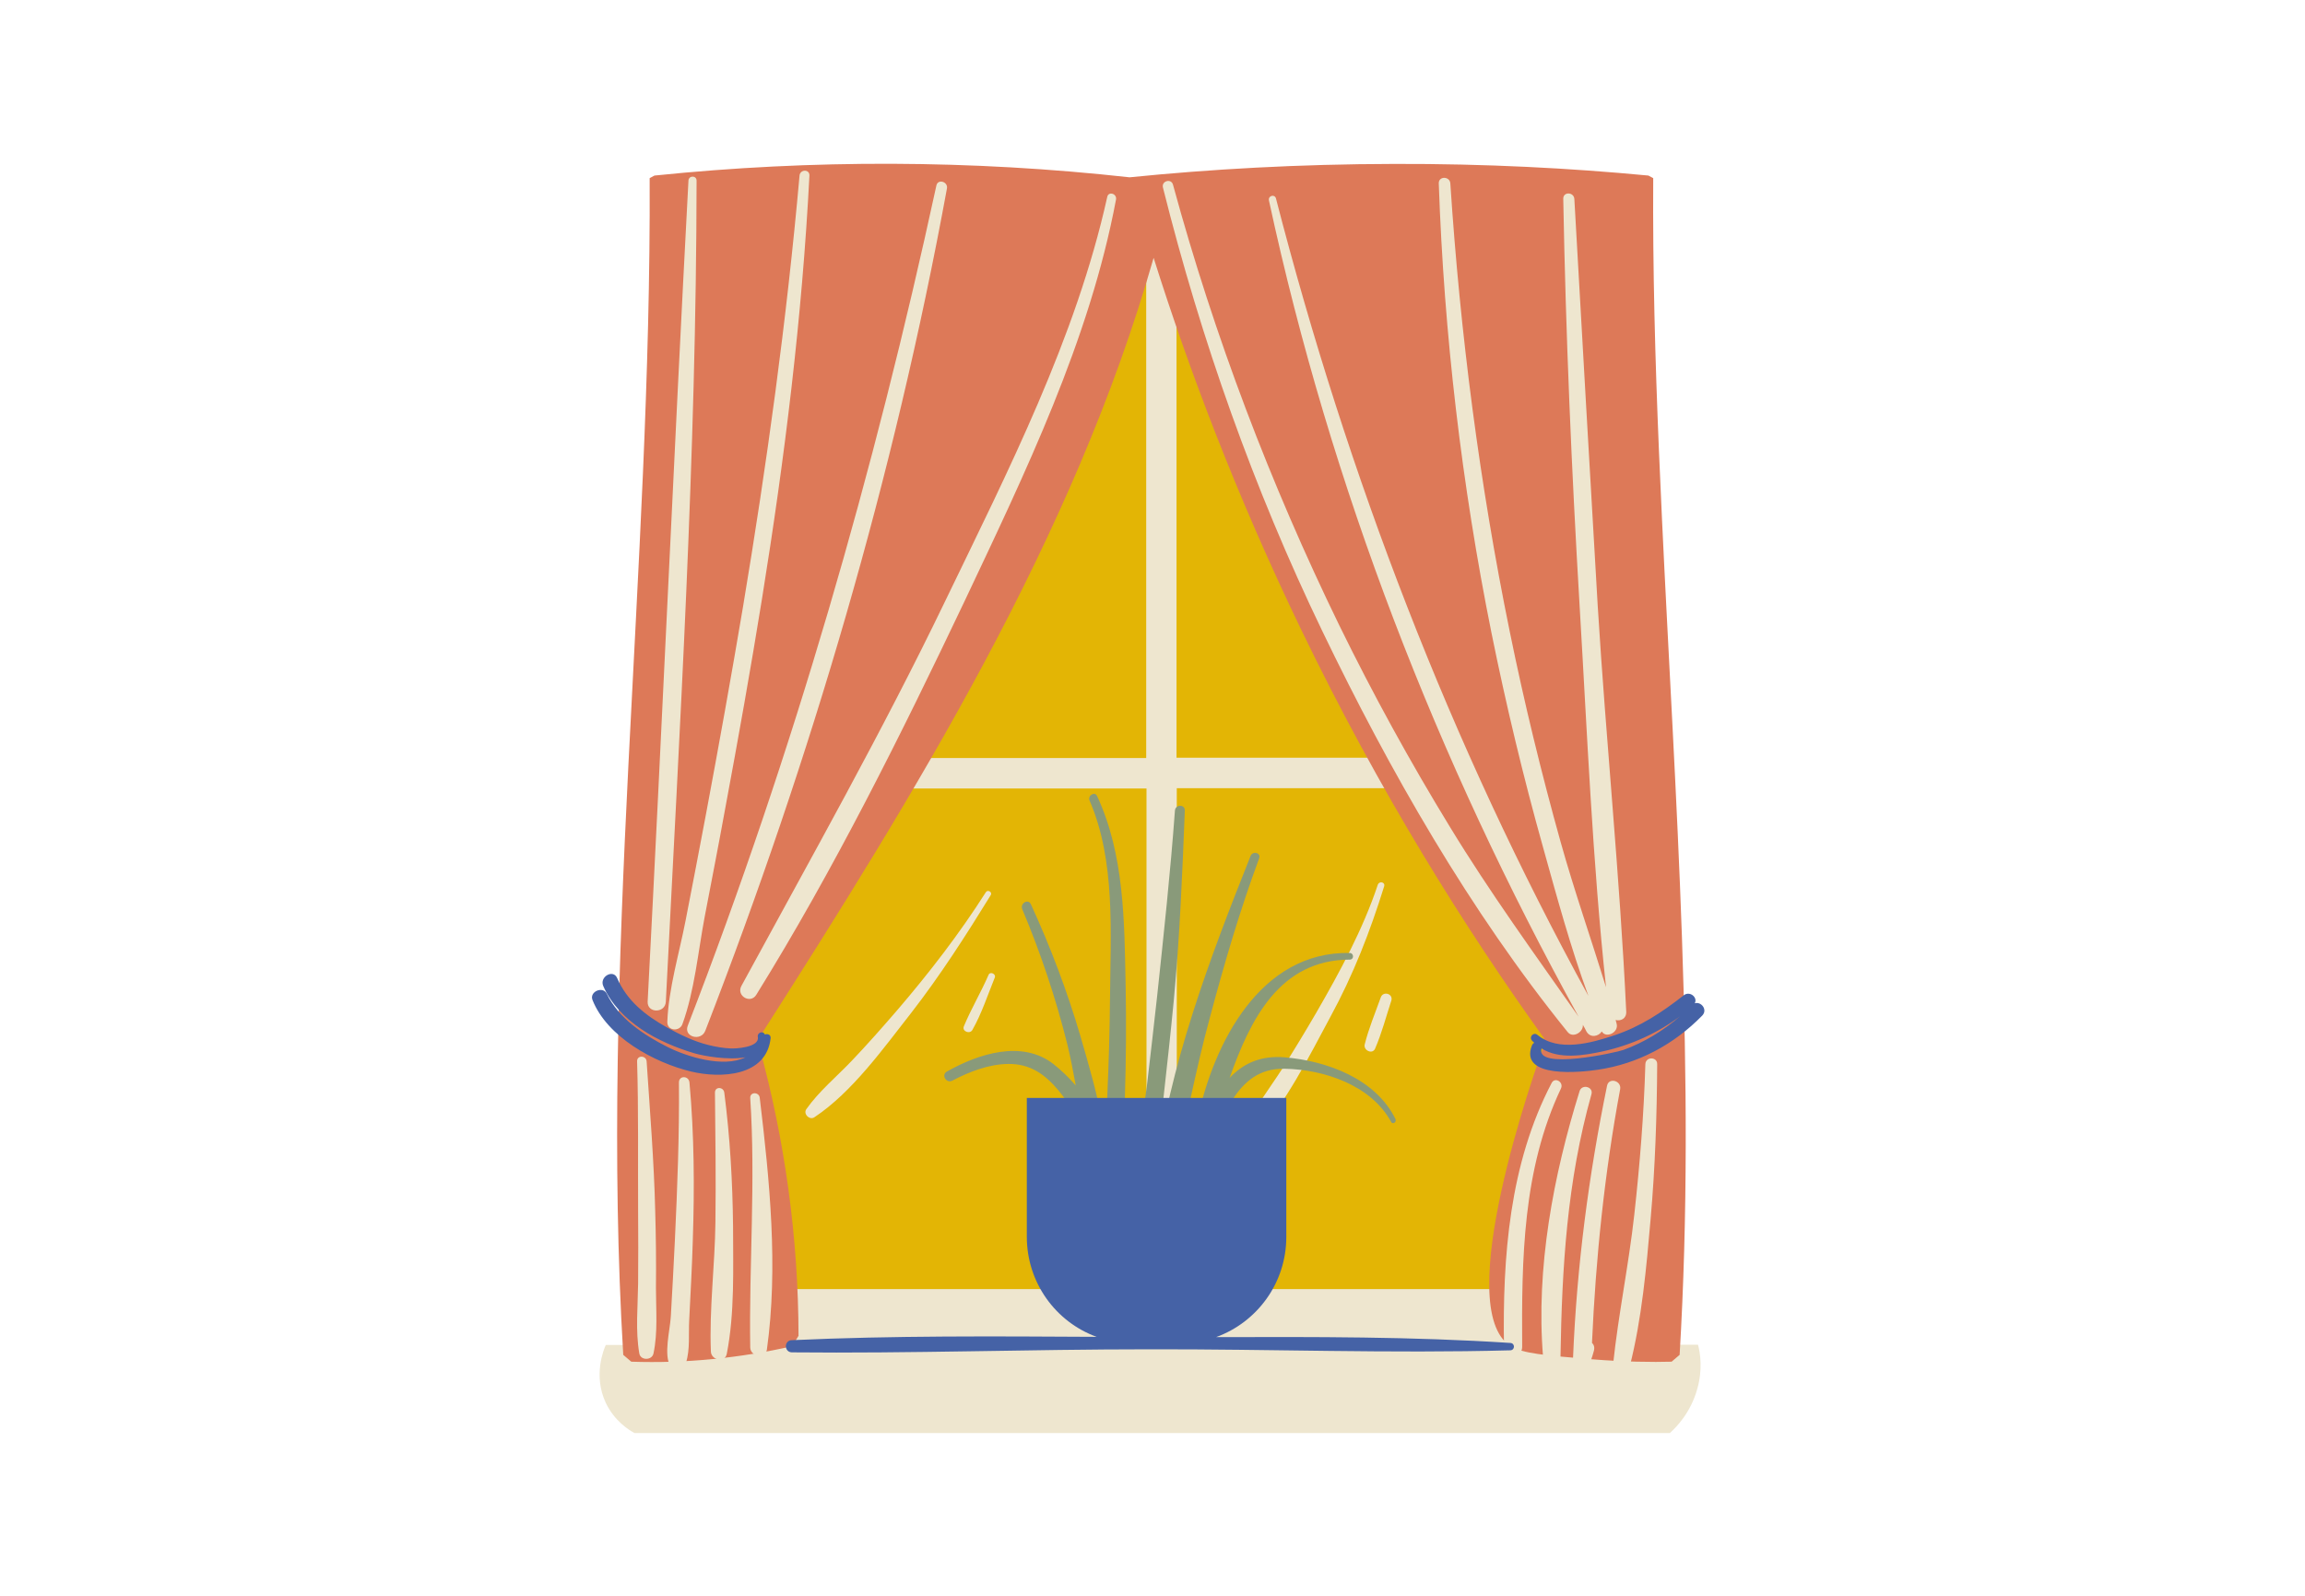
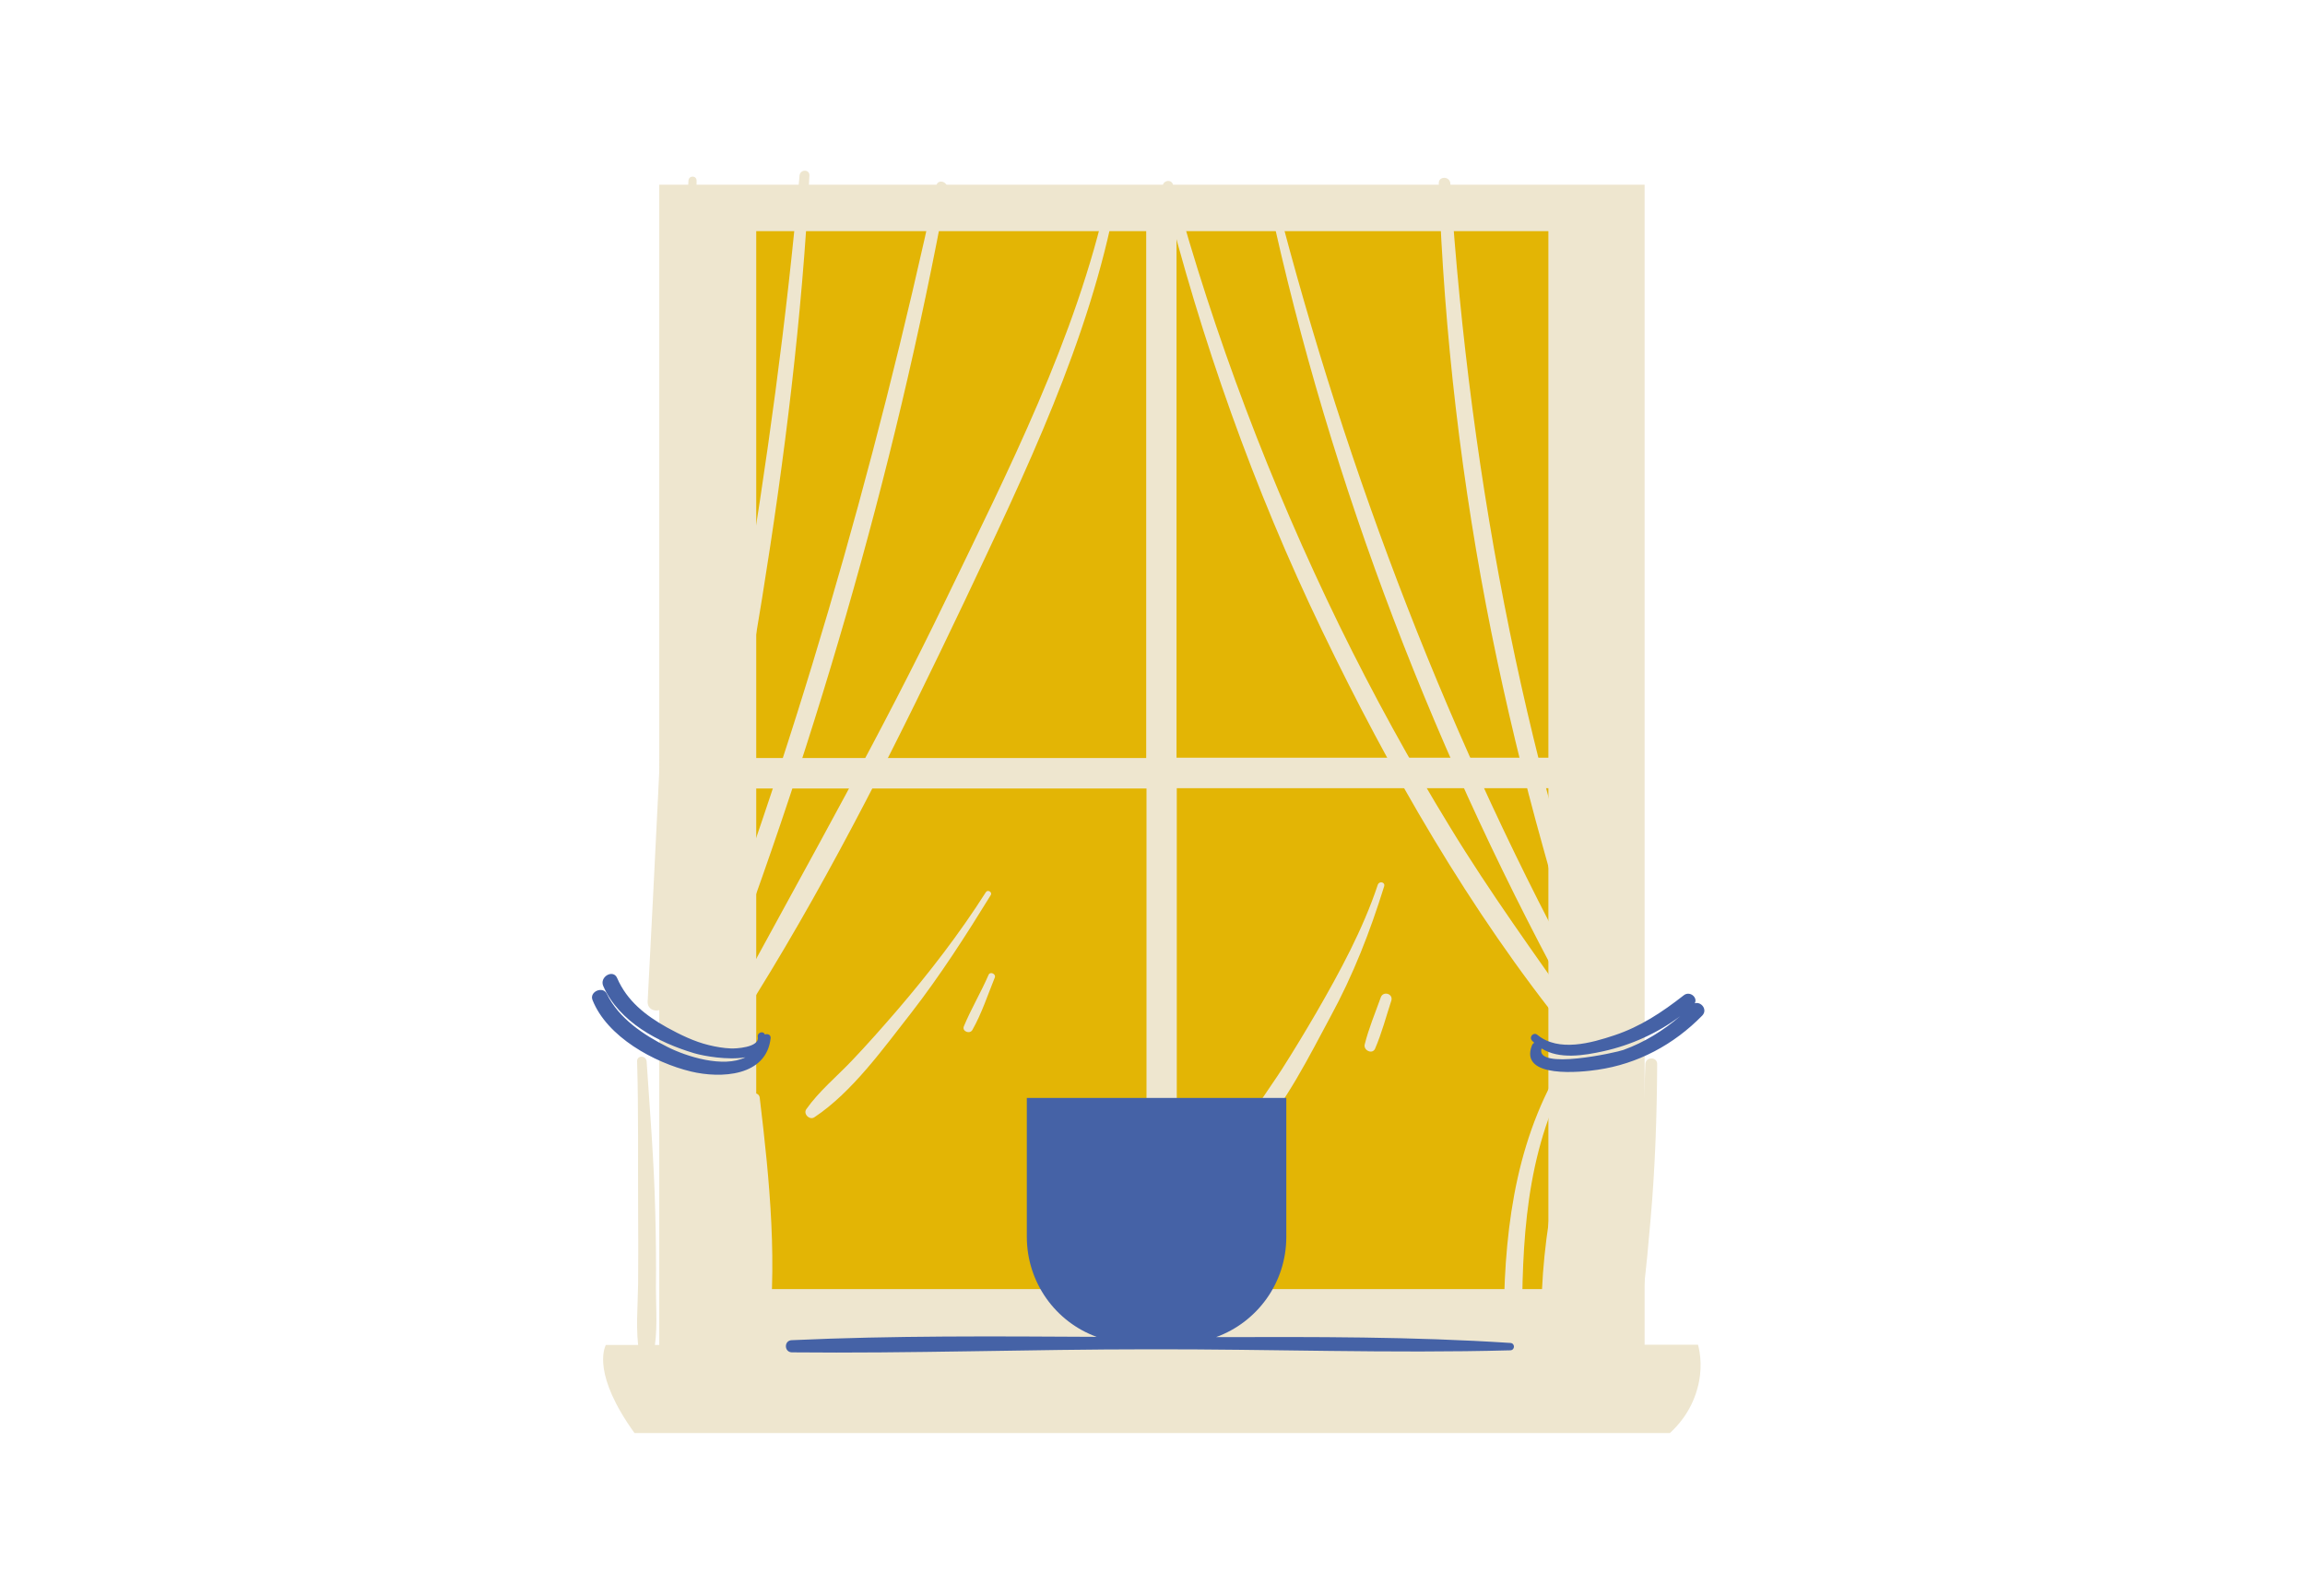
<svg xmlns="http://www.w3.org/2000/svg" width="130" zoomAndPan="magnify" viewBox="0 0 97.5 67.5" height="90" preserveAspectRatio="xMidYMid meet" version="1.0">
  <defs>
    <clipPath id="id1">
      <path d="M 25.359 7.789 L 72 7.789 L 72 60.613 L 25.359 60.613 Z M 25.359 7.789 " clip-rule="nonzero" />
    </clipPath>
    <clipPath id="id2">
      <path d="M 26 6.734 L 72 6.734 L 72 58 L 26 58 Z M 26 6.734 " clip-rule="nonzero" />
    </clipPath>
    <clipPath id="id3">
      <path d="M 25.039 41.188 L 72.094 41.188 L 72.094 57.293 L 25.039 57.293 Z M 25.039 41.188 " clip-rule="nonzero" />
    </clipPath>
  </defs>
  <g clip-path="url(#id1)">
-     <path fill="rgb(93.329%, 90.199%, 81.18%)" d="M 69.566 30.871 L 69.566 56.879 C 70.324 56.879 71.078 56.879 71.824 56.879 C 71.922 57.234 72.027 57.934 71.793 58.75 C 71.516 59.758 70.898 60.379 70.633 60.617 L 26.84 60.617 C 26.598 60.488 25.988 60.102 25.625 59.34 C 25.074 58.168 25.551 57.051 25.625 56.891 C 26.383 56.891 27.141 56.891 27.887 56.891 L 27.887 7.812 L 69.566 7.812 L 69.566 24.211 M 69.566 24.211 L 69.566 30.871 " fill-opacity="1" fill-rule="nonzero" />
+     <path fill="rgb(93.329%, 90.199%, 81.18%)" d="M 69.566 30.871 L 69.566 56.879 C 70.324 56.879 71.078 56.879 71.824 56.879 C 71.922 57.234 72.027 57.934 71.793 58.75 C 71.516 59.758 70.898 60.379 70.633 60.617 L 26.84 60.617 C 25.074 58.168 25.551 57.051 25.625 56.891 C 26.383 56.891 27.141 56.891 27.887 56.891 L 27.887 7.812 L 69.566 7.812 L 69.566 24.211 M 69.566 24.211 L 69.566 30.871 " fill-opacity="1" fill-rule="nonzero" />
  </g>
  <path fill="rgb(89.02%, 70.979%, 1.959%)" d="M 65.496 22.922 L 65.496 54.527 L 31.988 54.527 L 31.988 9.777 L 65.496 9.777 L 65.496 20.508 M 65.496 20.508 L 65.496 22.922 " fill-opacity="1" fill-rule="nonzero" />
  <path fill="rgb(93.329%, 90.199%, 81.18%)" d="M 58.406 42.188 C 58.172 42.844 57.895 43.5 57.727 44.176 C 57.66 44.422 58.047 44.617 58.164 44.359 C 58.449 43.703 58.633 42.992 58.855 42.316 C 58.93 42.027 58.504 41.91 58.406 42.188 Z M 58.281 37.422 C 57.652 39.309 56.672 41.113 55.68 42.832 C 55.211 43.637 54.73 44.434 54.23 45.219 C 53.707 46.035 53.07 46.84 52.676 47.73 C 52.559 48 52.875 48.32 53.113 48.062 C 54.402 46.645 55.383 44.668 56.285 42.992 C 57.246 41.223 57.949 39.418 58.547 37.496 C 58.609 37.312 58.344 37.25 58.281 37.422 Z M 41.816 41.234 C 41.496 41.973 41.078 42.672 40.77 43.414 C 40.684 43.629 41.027 43.758 41.133 43.562 C 41.527 42.867 41.781 42.082 42.082 41.34 C 42.133 41.191 41.879 41.082 41.816 41.234 Z M 41.699 37.742 C 40.578 39.504 39.301 41.156 37.945 42.738 C 37.316 43.465 36.68 44.188 36.016 44.883 C 35.379 45.551 34.641 46.16 34.109 46.914 C 33.961 47.117 34.25 47.398 34.449 47.258 C 36.051 46.195 37.371 44.336 38.543 42.844 C 39.777 41.254 40.855 39.57 41.91 37.859 C 41.984 37.73 41.773 37.613 41.699 37.742 Z M 69 32.051 L 69 33.34 L 49.777 33.34 L 49.777 54.828 L 48.496 54.828 L 48.496 33.352 L 29.664 33.352 L 29.664 32.062 L 48.484 32.062 L 48.484 8.992 L 49.766 8.992 L 49.766 32.051 L 69 32.051 " fill-opacity="1" fill-rule="nonzero" />
  <g clip-path="url(#id2)">
-     <path fill="rgb(86.67%, 47.449%, 34.509%)" d="M 70.301 21.957 C 70.855 33.746 71.75 45.527 71.047 57.309 L 70.707 57.598 C 69.918 57.621 68.723 57.609 67.285 57.492 C 65.355 57.332 64.387 57.246 63.906 56.945 C 61.34 55.344 64.961 45.176 65.305 44.23 C 65.305 44.121 65.305 44.016 65.305 43.906 C 61.988 39.289 58.363 33.523 55.02 26.594 C 52.301 20.957 50.289 15.641 48.797 10.906 C 45.406 22.773 38.758 33.488 32.105 43.906 L 32.105 44.23 C 33.203 48.223 33.77 52.359 33.777 56.504 L 33.504 56.945 C 31.273 57.449 28.984 57.676 26.703 57.598 L 26.363 57.309 C 25.371 40.727 27.555 24.137 27.48 7.535 L 27.684 7.426 C 34.367 6.738 41.113 6.762 47.781 7.5 C 51.184 7.156 54.922 6.941 58.961 6.934 C 62.84 6.922 66.441 7.113 69.727 7.426 L 69.93 7.535 C 69.906 11.379 70.012 15.223 70.172 19.059 M 70.172 19.059 C 70.215 20.023 70.258 20.988 70.301 21.945 " fill-opacity="1" fill-rule="nonzero" />
-   </g>
+     </g>
  <path fill="rgb(93.329%, 90.199%, 81.18%)" d="M 69.598 45.012 C 69.535 47.141 69.363 49.266 69.129 51.383 C 68.895 53.496 68.457 55.59 68.234 57.695 C 68.191 58.105 68.84 58.18 68.938 57.793 C 69.449 55.785 69.641 53.625 69.82 51.562 C 70.012 49.383 70.086 47.191 70.098 45.004 C 70.098 44.691 69.609 44.691 69.598 45.012 Z M 67.34 56.805 C 67.5 53.207 67.871 49.621 68.531 46.074 C 68.598 45.711 68.051 45.559 67.977 45.926 C 67.199 49.719 66.699 53.551 66.539 57.426 C 66.52 57.879 67.156 57.934 67.297 57.535 C 67.34 57.406 67.383 57.289 67.414 57.16 C 67.465 56.996 67.422 56.879 67.34 56.805 Z M 66.816 46.152 C 65.707 49.707 64.961 53.648 65.27 57.383 C 65.312 57.855 65.996 57.867 66.008 57.383 C 66.07 53.594 66.285 49.965 67.316 46.289 C 67.414 45.969 66.914 45.84 66.816 46.152 Z M 66.027 46.043 C 66.156 45.773 65.773 45.539 65.633 45.809 C 63.844 49.234 63.555 53.164 63.617 56.977 C 63.566 57.461 64.387 57.48 64.387 56.977 C 64.363 53.25 64.406 49.469 66.027 46.043 Z M 66.953 43.348 C 67.008 43.445 67.062 43.531 67.105 43.629 C 67.266 43.918 67.617 43.844 67.754 43.629 C 67.934 43.938 68.48 43.672 68.383 43.305 C 68.371 43.25 68.352 43.199 68.34 43.145 C 68.555 43.199 68.797 43.09 68.789 42.801 C 68.52 37.078 67.934 31.344 67.582 25.617 C 67.242 19.883 66.922 14.148 66.594 8.414 C 66.57 8.113 66.113 8.102 66.125 8.414 C 66.23 14.16 66.477 19.883 66.816 25.617 C 67.137 30.988 67.359 36.41 67.934 41.758 C 67.305 39.719 66.594 37.688 66.016 35.625 C 65.195 32.684 64.473 29.719 63.863 26.723 C 62.586 20.473 61.766 14.117 61.348 7.758 C 61.328 7.449 60.848 7.438 60.859 7.758 C 61.082 14.148 61.828 20.496 63.086 26.758 C 63.703 29.805 64.43 32.844 65.27 35.84 C 65.855 37.938 66.434 40.074 67.188 42.125 C 61.359 31.504 57 20.129 53.973 8.395 C 53.922 8.199 53.633 8.273 53.676 8.48 C 56.285 20.582 60.797 32.191 66.773 43.004 C 64.918 40.363 63.023 37.754 61.34 34.992 C 59.645 32.223 58.078 29.367 56.648 26.445 C 53.738 20.473 51.363 14.223 49.617 7.812 C 49.543 7.535 49.125 7.652 49.191 7.93 C 50.809 14.395 53.035 20.68 55.926 26.68 C 58.781 32.609 62.172 38.539 66.316 43.66 C 66.539 43.93 66.988 43.648 66.953 43.348 Z M 31.734 46.441 C 31.969 49.973 31.68 53.477 31.734 56.996 C 31.742 57.383 32.371 57.504 32.438 57.094 C 32.926 53.605 32.555 49.922 32.137 46.441 C 32.117 46.184 31.723 46.172 31.734 46.441 Z M 30.637 46.215 C 30.605 45.969 30.242 45.949 30.242 46.215 C 30.262 48.043 30.285 49.867 30.262 51.691 C 30.242 53.508 29.996 55.367 30.07 57.168 C 30.082 57.535 30.668 57.664 30.742 57.266 C 31.082 55.539 31.008 53.648 31.008 51.887 C 30.988 49.984 30.879 48.094 30.637 46.215 Z M 28.719 45.785 C 28.738 48.008 28.652 50.23 28.547 52.465 C 28.492 53.539 28.441 54.613 28.375 55.688 C 28.344 56.258 28.055 57.32 28.367 57.812 C 28.504 58.039 28.812 58.027 28.953 57.812 C 28.961 57.805 28.961 57.793 28.973 57.781 C 29.004 57.738 29.016 57.684 29.016 57.641 C 29.195 57.094 29.121 56.418 29.152 55.859 C 29.207 54.73 29.273 53.594 29.305 52.465 C 29.379 50.242 29.367 48.008 29.164 45.785 C 29.133 45.496 28.719 45.484 28.719 45.785 Z M 27.715 51.219 C 27.664 49.105 27.492 47.012 27.352 44.895 C 27.332 44.637 26.938 44.625 26.949 44.895 C 27.012 47 26.98 49.117 26.992 51.219 C 27 52.242 27 53.262 26.992 54.293 C 26.98 55.27 26.875 56.289 27.043 57.254 C 27.098 57.555 27.578 57.547 27.641 57.254 C 27.832 56.363 27.746 55.398 27.746 54.484 C 27.758 53.398 27.746 52.305 27.715 51.219 Z M 39.609 7.844 C 36.988 19.938 33.555 31.859 29.09 43.391 C 28.91 43.863 29.656 44.066 29.836 43.594 C 34.312 32.062 37.82 20.152 40.055 7.973 C 40.109 7.684 39.672 7.555 39.609 7.844 Z M 28.867 43.316 C 29.379 41.91 29.527 40.266 29.805 38.793 C 30.094 37.281 30.391 35.766 30.668 34.242 C 31.223 31.266 31.754 28.293 32.234 25.316 C 33.191 19.379 33.93 13.43 34.238 7.426 C 34.25 7.148 33.844 7.156 33.82 7.426 C 33.277 13.535 32.438 19.625 31.426 25.684 C 30.934 28.605 30.41 31.516 29.867 34.414 C 29.582 35.926 29.293 37.441 28.996 38.957 C 28.727 40.34 28.281 41.812 28.227 43.219 C 28.215 43.617 28.75 43.648 28.867 43.316 Z M 29.121 7.641 C 28.504 19.219 28.004 30.793 27.395 42.371 C 27.375 42.867 28.141 42.867 28.164 42.371 C 28.75 30.805 29.453 19.219 29.465 7.641 C 29.465 7.414 29.133 7.414 29.121 7.641 Z M 47.207 8.438 C 46.09 14.395 43.359 20.012 40.793 25.445 C 38.105 31.094 35.281 36.777 31.988 42.082 C 31.742 42.477 31.137 42.125 31.359 41.707 C 34.301 36.293 37.316 30.957 39.992 25.402 C 42.637 19.926 45.512 14.301 46.836 8.328 C 46.887 8.082 47.25 8.188 47.207 8.438 " fill-opacity="1" fill-rule="nonzero" />
-   <path fill="rgb(53.729%, 60.39%, 47.839%)" d="M 59.027 47.332 C 58.184 45.625 56.129 44.875 54.336 44.723 C 53.398 44.648 52.641 44.926 52.012 45.594 C 52.887 43.121 54.125 40.598 57.098 40.59 C 57.277 40.59 57.277 40.32 57.098 40.309 C 53.312 40.234 51.332 44.121 50.648 47.375 C 50.426 47.742 50.234 48.105 50.105 48.473 C 50 48.762 50.402 48.953 50.598 48.762 C 51.906 47.516 52.141 45.164 54.348 45.207 C 56.012 45.238 57.992 45.906 58.836 47.441 C 58.898 47.59 59.09 47.473 59.027 47.332 Z M 53.262 36.305 C 53.348 36.066 52.984 35.98 52.898 36.207 C 51.172 40.535 49.445 45.098 48.859 49.758 C 48.805 50.168 49.465 50.242 49.562 49.855 C 50.16 47.59 50.562 45.281 51.184 43.016 C 51.789 40.75 52.449 38.496 53.262 36.305 Z M 49.648 42.34 C 49.902 39.652 50.012 36.969 50.117 34.285 C 50.129 34.016 49.723 34.016 49.699 34.285 C 49.508 36.906 49.223 39.535 48.945 42.145 C 48.805 43.422 48.656 44.703 48.508 45.969 C 48.348 47.27 47.984 48.652 48.027 49.973 C 48.039 50.34 48.539 50.402 48.656 50.059 C 49.031 48.91 49.07 47.547 49.223 46.355 C 49.371 45.023 49.52 43.68 49.648 42.34 Z M 47.613 41.641 C 47.645 43.23 47.633 44.832 47.582 46.418 C 47.527 47.871 47.602 49.48 47.227 50.887 C 47.133 51.254 46.633 51.145 46.609 50.801 C 46.59 50.543 46.578 50.285 46.578 50.027 C 46.43 50.059 46.27 49.984 46.215 49.801 C 46.055 49.18 45.938 48.547 45.832 47.914 C 45.543 47.289 45.234 46.676 44.777 46.129 C 44.203 45.441 43.574 44.992 42.645 45.004 C 41.824 45.012 40.992 45.336 40.281 45.711 C 40.023 45.84 39.801 45.465 40.055 45.324 C 41.387 44.574 43.223 43.973 44.555 45.004 C 44.883 45.262 45.203 45.57 45.504 45.914 C 45.395 45.336 45.289 44.746 45.148 44.176 C 44.66 42.223 44.02 40.309 43.242 38.461 C 43.137 38.215 43.488 38 43.605 38.246 C 44.438 40.062 45.141 41.922 45.703 43.832 C 46.055 45.047 46.441 46.355 46.664 47.664 C 46.684 47.707 46.707 47.75 46.727 47.793 C 46.77 47.32 46.812 46.859 46.836 46.41 C 46.898 45.012 46.941 43.605 46.953 42.211 C 46.973 39.492 47.195 36.41 46.09 33.867 C 45.992 33.652 46.312 33.457 46.406 33.672 C 47.559 36.141 47.559 38.969 47.613 41.641 " fill-opacity="1" fill-rule="nonzero" />
  <g clip-path="url(#id3)">
    <path fill="rgb(27.06%, 38.429%, 65.099%)" d="M 63.887 56.805 C 59.75 56.535 55.582 56.547 51.438 56.559 C 53.164 55.934 54.41 54.281 54.41 52.316 L 54.41 46.441 L 43.434 46.441 L 43.434 52.316 C 43.434 54.258 44.66 55.922 46.387 56.547 C 42.09 56.523 37.777 56.492 33.492 56.688 C 33.16 56.695 33.16 57.191 33.492 57.203 C 38.523 57.254 43.562 57.074 48.602 57.074 C 53.699 57.062 58.801 57.254 63.887 57.117 C 64.09 57.105 64.09 56.816 63.887 56.805 Z M 68.672 44.41 C 69.555 44.09 70.355 43.594 71.07 42.984 C 70.109 43.703 68.992 44.207 67.828 44.465 C 66.996 44.648 65.953 44.82 65.207 44.348 C 64.918 45.281 68.383 44.52 68.672 44.41 Z M 72.008 42.953 C 70.801 44.188 69.277 45.004 67.574 45.25 C 66.934 45.348 64.238 45.648 64.801 44.219 C 64.824 44.164 64.855 44.133 64.898 44.109 C 64.867 44.078 64.836 44.047 64.801 44.016 C 64.664 43.852 64.875 43.637 65.035 43.777 C 65.93 44.508 67.305 44.121 68.297 43.789 C 69.395 43.422 70.312 42.812 71.219 42.102 C 71.473 41.898 71.824 42.188 71.688 42.438 C 71.953 42.352 72.242 42.703 72.008 42.953 Z M 32.598 43.906 C 32.426 45.539 30.484 45.625 29.23 45.324 C 27.672 44.949 25.68 43.863 25.062 42.297 C 24.922 41.941 25.508 41.695 25.668 42.039 C 26.172 43.078 27.227 43.777 28.227 44.281 C 29.035 44.691 30.594 45.184 31.531 44.723 C 30.785 44.852 29.762 44.668 29.367 44.551 C 27.855 44.102 26.191 43.23 25.52 41.715 C 25.34 41.32 25.938 40.977 26.105 41.371 C 26.523 42.34 27.309 42.953 28.207 43.457 C 28.77 43.766 29.367 44.059 29.984 44.207 C 30.285 44.281 30.605 44.336 30.914 44.348 C 31.082 44.359 32.137 44.316 32.055 43.863 C 32.02 43.672 32.289 43.586 32.352 43.758 C 32.469 43.715 32.605 43.766 32.598 43.906 " fill-opacity="1" fill-rule="nonzero" />
  </g>
</svg>